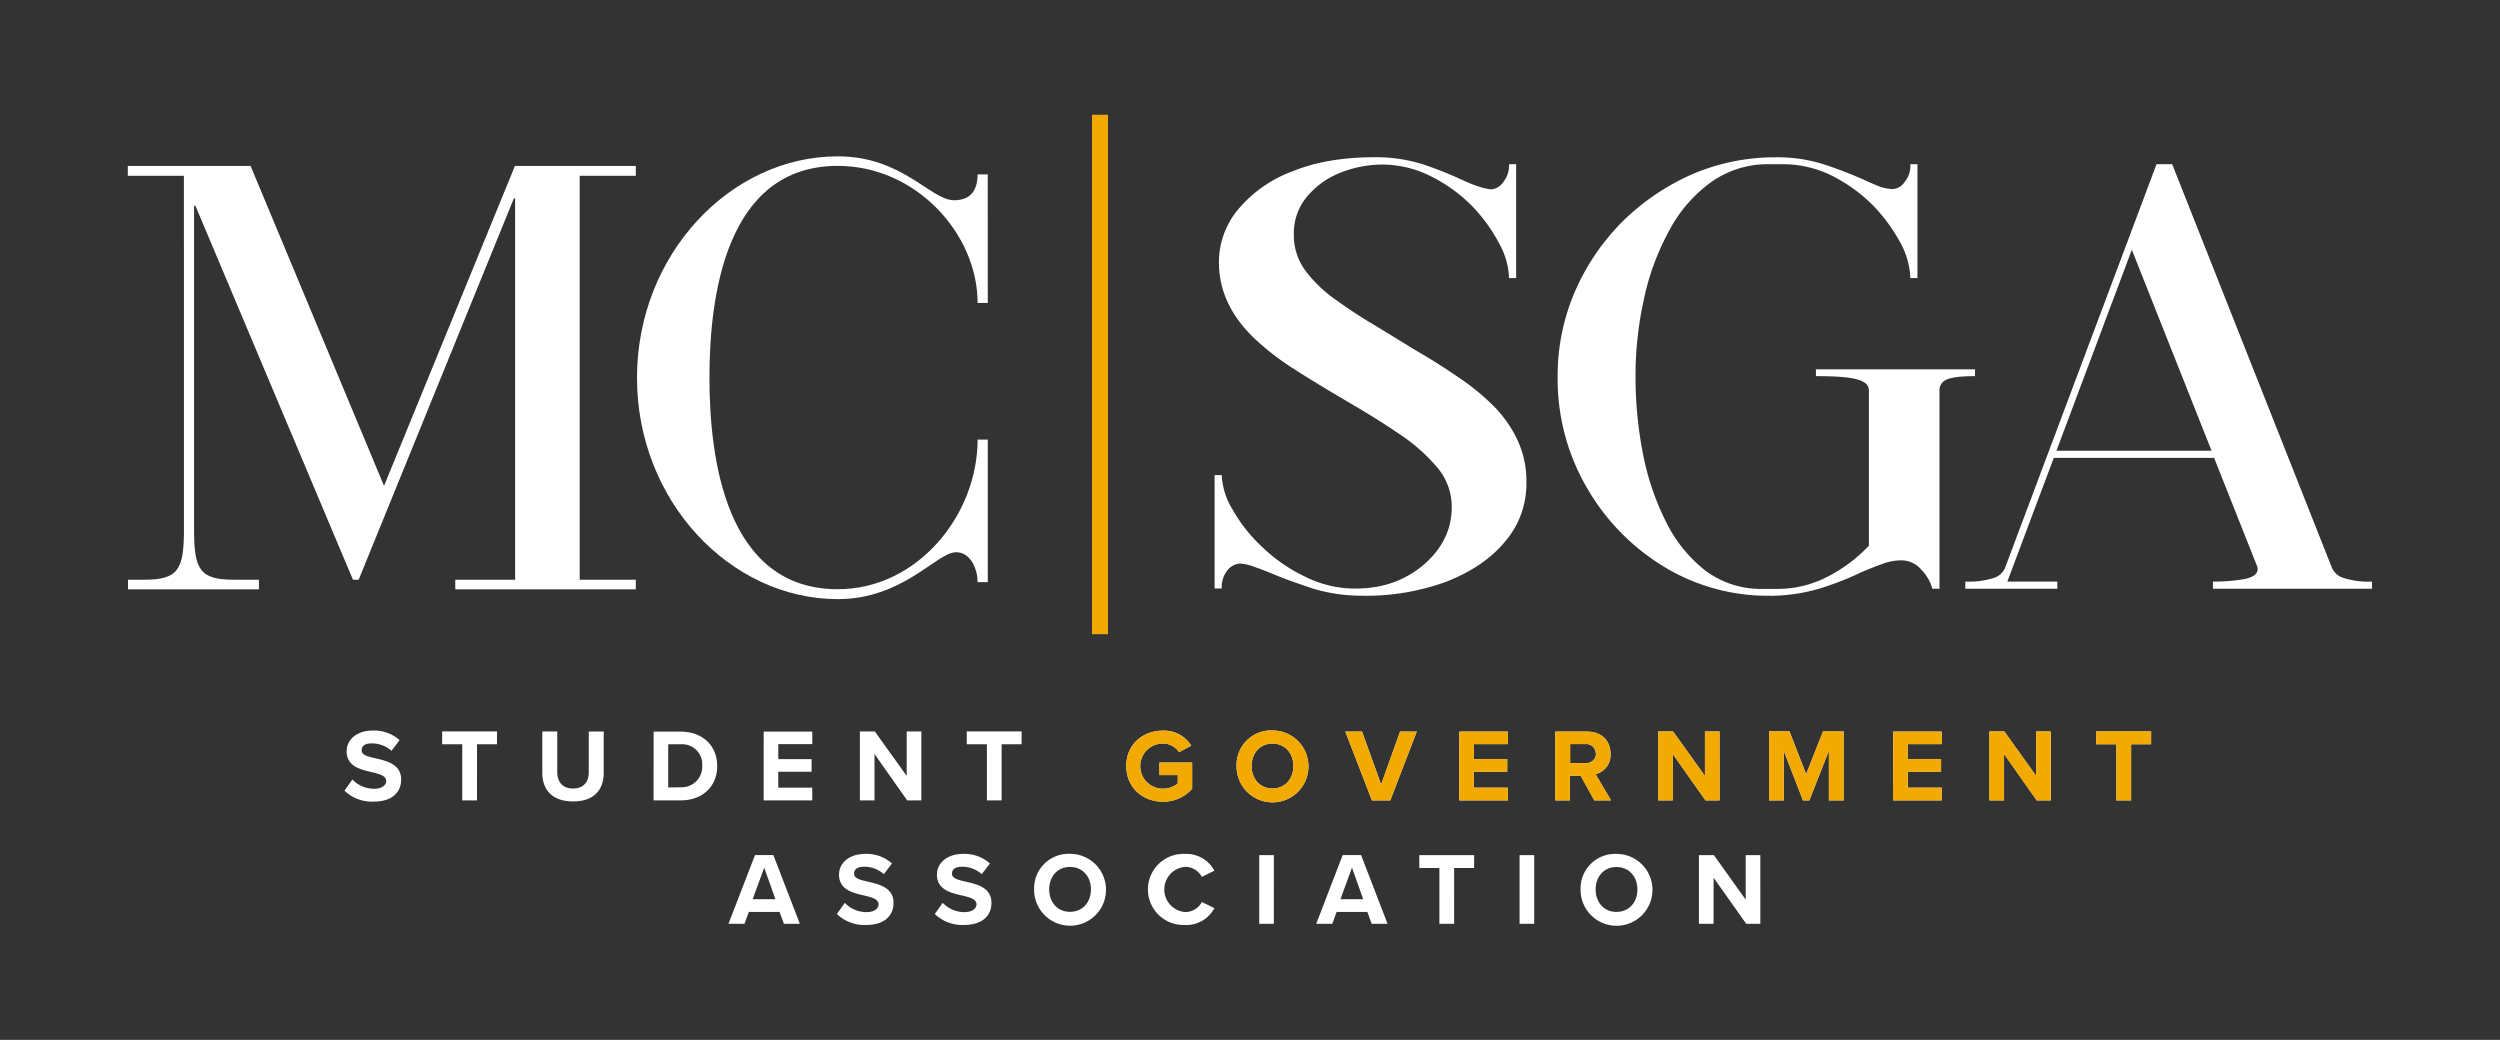
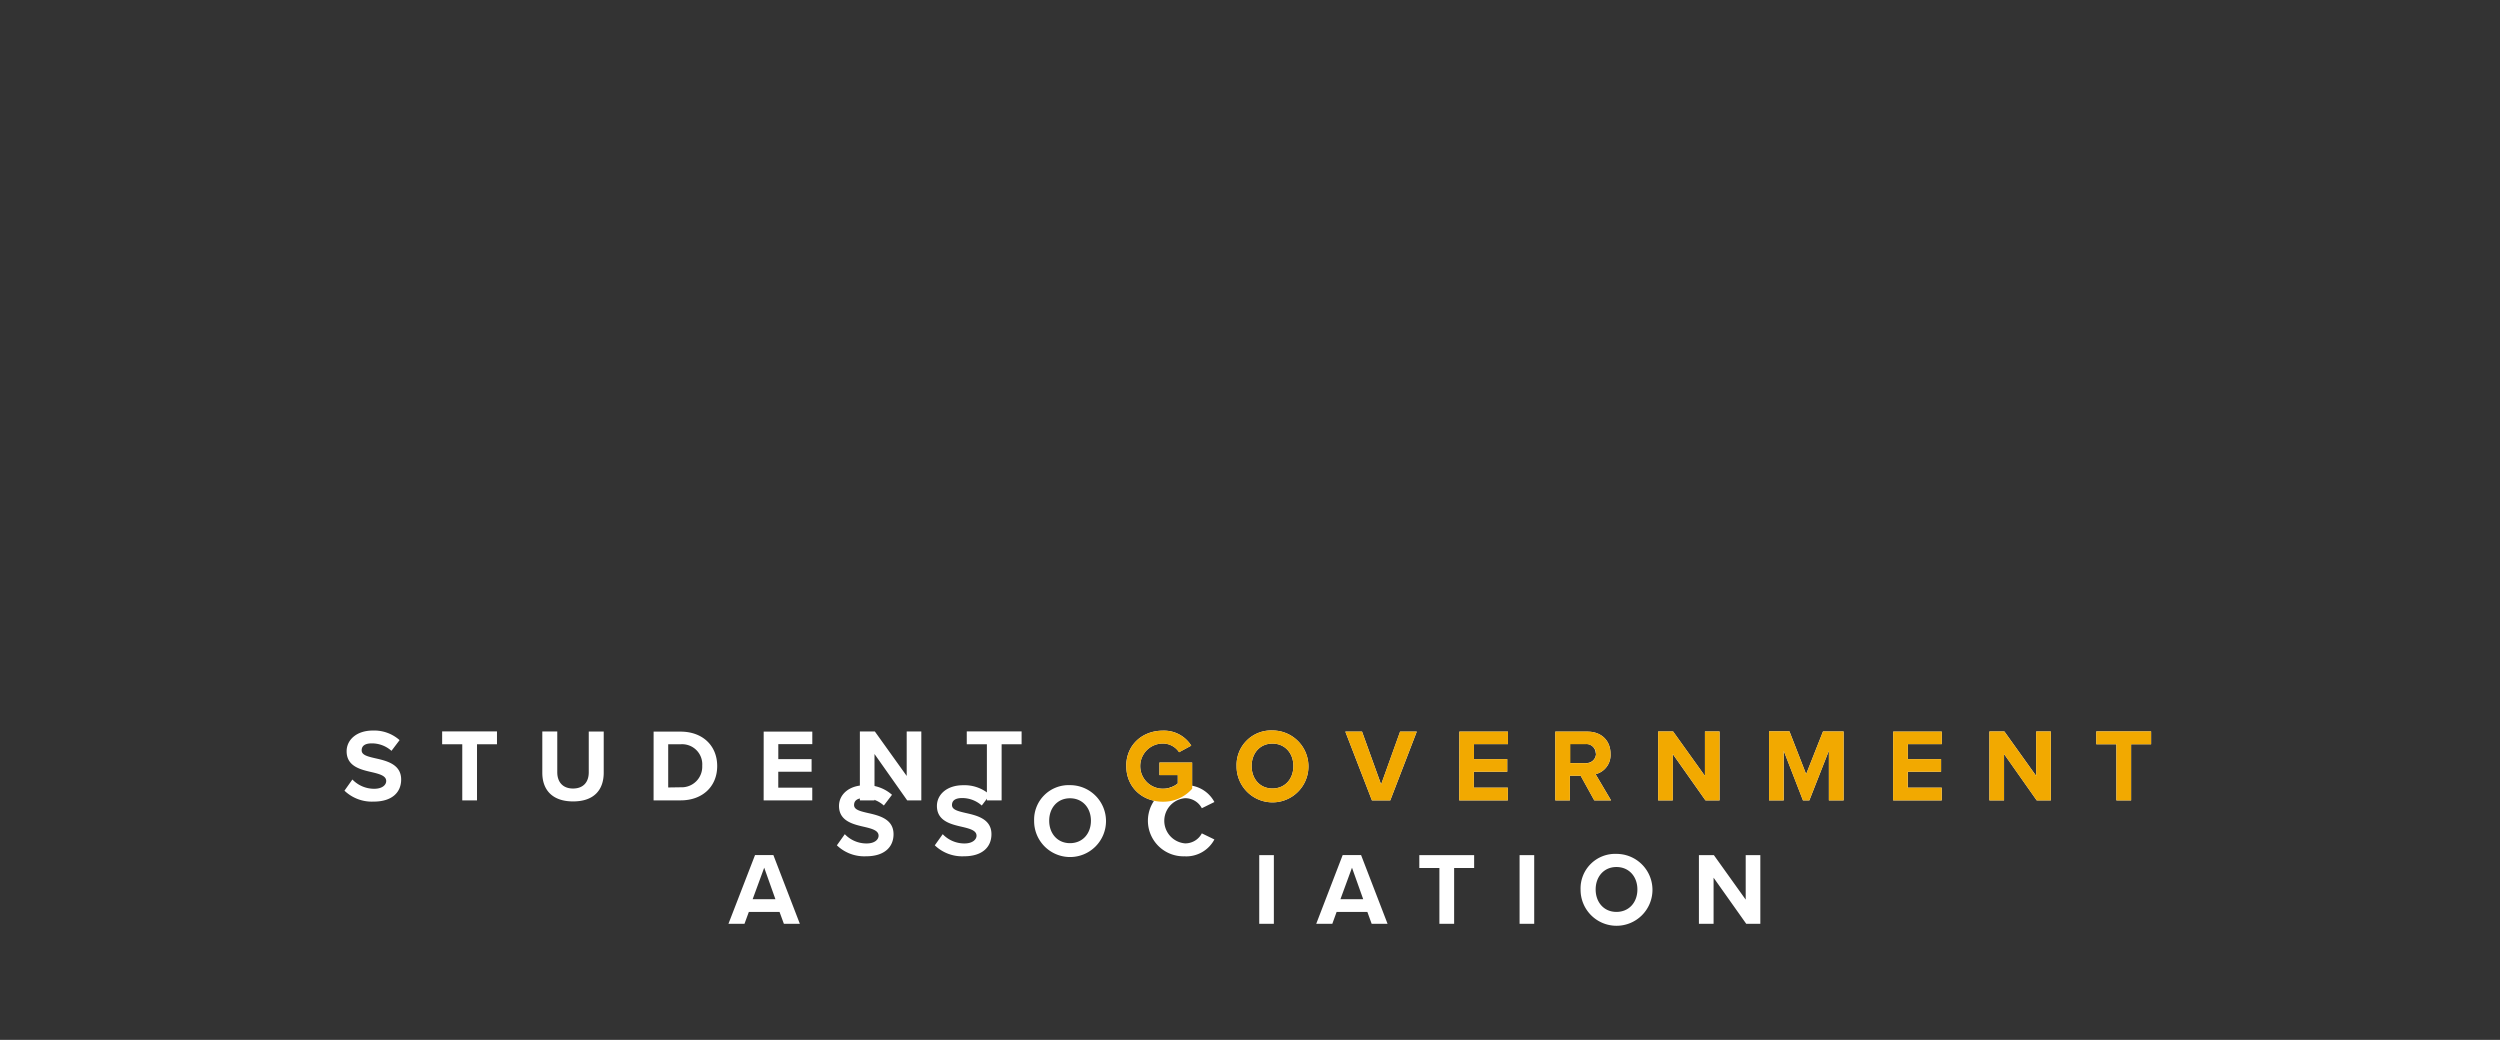
<svg xmlns="http://www.w3.org/2000/svg" id="b0df0721-de60-49a6-bcfe-704235ed8935" data-name="Layer 1" viewBox="0 0 668.44 278.03">
  <rect x="0" y="0" width="668.44" height="278.03" fill="#333333" stroke="none" />
  <title>MC | SGA | Student Government Association</title>
  <defs>
    <style>.a2e9d8ee-835b-451a-b71c-24f9f66e8223{fill:#fff;}.b3a779de-ec7b-447a-a19e-2c3aeae63761{fill:#F2A900;}.b30ebab9-a238-4637-97e4-1a5cdce3fbed{fill:none;}</style>
  </defs>
-   <path class="a2e9d8ee-835b-451a-b71c-24f9f66e8223" d="M466.9,247h3.77V228.64h-3.91v11.9l-8.51-11.9h-4V247h3.92V234.67Zm-29.1-9.18c0,3.42-2.21,6-5.6,6s-5.56-2.62-5.56-6,2.17-6,5.56-6,5.6,2.6,5.6,6m-15.19,0a9.61,9.61,0,1,0,9.59-9.51,9.23,9.23,0,0,0-9.59,9.51M406.3,247h3.91V228.64H406.3Zm-21.44,0h3.94V232.08h5.35v-3.44H379.49v3.44h5.37Zm-23.37-15,3,8.43h-6.09Zm5.26,15H371l-7.08-18.38H359L351.93,247h4.3l1.15-3.17h8.22Zm-30.06,0h3.91V228.64h-3.91Zm-19.82.33a8.53,8.53,0,0,0,7.83-4.52l-3.36-1.63a5,5,0,0,1-4.47,2.68,6.06,6.06,0,0,1,0-12.08,5,5,0,0,1,4.47,2.68l3.36-1.66a8.49,8.49,0,0,0-7.83-4.49,9.51,9.51,0,1,0,0,19m-25.18-9.51c0,3.42-2.21,6-5.6,6s-5.56-2.62-5.56-6,2.17-6,5.56-6,5.6,2.6,5.6,6m-15.19,0a9.61,9.61,0,1,0,9.59-9.51,9.23,9.23,0,0,0-9.59,9.51m-26.56,6.58a10.57,10.57,0,0,0,7.8,2.93c5,0,7.35-2.54,7.35-5.9,0-4.08-3.85-5-6.89-5.68-2.12-.49-3.66-.88-3.66-2.12s.94-1.87,2.7-1.87a7.83,7.83,0,0,1,5.26,2l2.18-2.87a10.23,10.23,0,0,0-7.17-2.56c-4.32,0-7,2.48-7,5.54,0,4.1,3.86,4.93,6.86,5.62,2.13.5,3.73,1,3.73,2.34,0,1-1.05,2.07-3.2,2.07a8,8,0,0,1-5.84-2.48Zm-26.18,0a10.57,10.57,0,0,0,7.8,2.93c5,0,7.35-2.54,7.35-5.9,0-4.08-3.85-5-6.89-5.68-2.12-.49-3.66-.88-3.66-2.12s.94-1.87,2.7-1.87a7.83,7.83,0,0,1,5.26,2l2.18-2.87a10.23,10.23,0,0,0-7.17-2.56c-4.32,0-7,2.48-7,5.54,0,4.1,3.86,4.93,6.86,5.62,2.13.5,3.72,1,3.72,2.34,0,1-1,2.07-3.19,2.07a8,8,0,0,1-5.84-2.48ZM204.33,232l3,8.43h-6.09Zm5.26,15h4.27l-7.08-18.38h-4.9L194.77,247h4.29l1.16-3.17h8.21Z" />
+   <path class="a2e9d8ee-835b-451a-b71c-24f9f66e8223" d="M466.9,247h3.77V228.64h-3.91v11.9l-8.51-11.9h-4V247h3.92V234.67Zm-29.1-9.18c0,3.42-2.21,6-5.6,6s-5.56-2.62-5.56-6,2.17-6,5.56-6,5.6,2.6,5.6,6m-15.19,0a9.61,9.61,0,1,0,9.59-9.51,9.23,9.23,0,0,0-9.59,9.51M406.3,247h3.91V228.64H406.3Zm-21.44,0h3.94V232.08h5.35v-3.44H379.49v3.44h5.37Zm-23.37-15,3,8.43h-6.09Zm5.26,15H371l-7.08-18.38H359L351.93,247h4.3l1.15-3.17h8.22Zm-30.06,0h3.91V228.64h-3.91m-19.82.33a8.53,8.53,0,0,0,7.83-4.52l-3.36-1.63a5,5,0,0,1-4.47,2.68,6.06,6.06,0,0,1,0-12.08,5,5,0,0,1,4.47,2.68l3.36-1.66a8.49,8.49,0,0,0-7.83-4.49,9.51,9.51,0,1,0,0,19m-25.18-9.51c0,3.42-2.21,6-5.6,6s-5.56-2.62-5.56-6,2.17-6,5.56-6,5.6,2.6,5.6,6m-15.19,0a9.61,9.61,0,1,0,9.59-9.51,9.23,9.23,0,0,0-9.59,9.51m-26.56,6.58a10.57,10.57,0,0,0,7.8,2.93c5,0,7.35-2.54,7.35-5.9,0-4.08-3.85-5-6.89-5.68-2.12-.49-3.66-.88-3.66-2.12s.94-1.87,2.7-1.87a7.83,7.83,0,0,1,5.26,2l2.18-2.87a10.23,10.23,0,0,0-7.17-2.56c-4.32,0-7,2.48-7,5.54,0,4.1,3.86,4.93,6.86,5.62,2.13.5,3.73,1,3.73,2.34,0,1-1.05,2.07-3.2,2.07a8,8,0,0,1-5.84-2.48Zm-26.18,0a10.57,10.57,0,0,0,7.8,2.93c5,0,7.35-2.54,7.35-5.9,0-4.08-3.85-5-6.89-5.68-2.12-.49-3.66-.88-3.66-2.12s.94-1.87,2.7-1.87a7.83,7.83,0,0,1,5.26,2l2.18-2.87a10.23,10.23,0,0,0-7.17-2.56c-4.32,0-7,2.48-7,5.54,0,4.1,3.86,4.93,6.86,5.62,2.13.5,3.72,1,3.72,2.34,0,1-1,2.07-3.19,2.07a8,8,0,0,1-5.84-2.48ZM204.33,232l3,8.43h-6.09Zm5.26,15h4.27l-7.08-18.38h-4.9L194.77,247h4.29l1.16-3.17h8.21Z" />
  <path class="a2e9d8ee-835b-451a-b71c-24f9f66e8223" d="M565.87,214h3.94V199h5.35v-3.44H560.5V199h5.37Zm-21.3,0h3.78V195.57h-3.92v11.9l-8.51-11.9h-4V214h3.92V201.6Zm-38.39,0h13v-3.39H510.1v-4.27H519v-3.37h-8.9v-4h9.09v-3.36h-13ZM489,214h3.94V195.57h-5.51L482.92,207l-4.46-11.46H473V214h3.92V200.72L482.07,214h1.71L489,200.72Zm-33,0h3.77V195.57h-3.91v11.9l-8.52-11.9h-4V214h3.91V201.6Zm-29.27-12.49A2.53,2.53,0,0,1,423.9,204h-4.11v-5.07h4.11a2.53,2.53,0,0,1,2.75,2.53M426.27,214h4.49l-4.14-7a5.28,5.28,0,0,0,4-5.46c0-3.42-2.35-5.92-6.18-5.92h-8.59V214h3.91v-6.59h2.87Zm-36.11,0h13v-3.39h-9.09v-4.27H403v-3.37h-8.9v-4h9.09v-3.36h-13Zm-23.34,0h4.91l7.08-18.38h-4.46l-5.07,14.13-5.1-14.13h-4.47Zm-21-9.18c0,3.42-2.21,6-5.6,6s-5.56-2.62-5.56-6,2.17-6,5.56-6,5.6,2.6,5.6,6m-15.19,0a9.61,9.61,0,1,0,9.59-9.51,9.23,9.23,0,0,0-9.59,9.51m-29.49,0c0,5.79,4.41,9.53,9.79,9.53a10.17,10.17,0,0,0,7.82-3.47v-7H310v3.36h4.91v2.23a6.26,6.26,0,0,1-4,1.41,6,6,0,0,1,0-12.08,5.19,5.19,0,0,1,4.35,2.32l3.25-1.76a8.59,8.59,0,0,0-7.6-4c-5.38,0-9.79,3.7-9.79,9.51M263.87,214h3.94V199h5.34v-3.44H258.49V199h5.38Zm-21.31,0h3.78V195.57h-3.91v11.9l-8.52-11.9h-4V214h3.91V201.6Zm-38.38,0h13v-3.39h-9.09v-4.27H217v-3.37h-8.9v-4h9.09v-3.36h-13Zm-25.52-3.45V199H182a5.38,5.38,0,0,1,5.76,5.76A5.5,5.5,0,0,1,182,210.5ZM174.75,214H182c5.76,0,9.76-3.64,9.76-9.18s-4-9.2-9.76-9.2h-7.24ZM145,206.62c0,4.52,2.62,7.66,8.24,7.66s8.18-3.12,8.18-7.69v-11h-4v10.91c0,2.56-1.4,4.33-4.21,4.33S149,209,149,206.48V195.57h-4ZM123.6,214h3.94V199h5.34v-3.44H118.22V199h5.38Zm-31.5-2.59a10.6,10.6,0,0,0,7.8,2.92c5,0,7.36-2.54,7.36-5.9,0-4.08-3.86-5-6.89-5.68-2.13-.49-3.67-.88-3.67-2.12s.94-1.87,2.7-1.87a7.85,7.85,0,0,1,5.27,2l2.17-2.87a10.22,10.22,0,0,0-7.16-2.56c-4.33,0-7,2.48-7,5.54,0,4.11,3.85,4.93,6.86,5.62,2.12.5,3.72,1,3.72,2.34,0,1.05-1.05,2.07-3.2,2.07a8.05,8.05,0,0,1-5.84-2.48Z" />
  <path class="b3a779de-ec7b-447a-a19e-2c3aeae63761" d="M565.87,214h3.94V199h5.34v-3.44H560.49V199h5.38Zm-21.31,0h3.78V195.57h-3.92v11.9l-8.51-11.9h-4V214h3.91V201.6Zm-38.39,0h13v-3.39h-9.09v-4.27H519v-3.37h-8.9v-4h9.09v-3.36h-13ZM489,214h3.94V195.57h-5.51L482.92,207l-4.47-11.46H473V214h3.91V200.72L482.06,214h1.71L489,200.72Zm-33,0h3.77V195.57h-3.91v11.9l-8.51-11.9h-4V214h3.92V201.6Zm-29.27-12.49a2.53,2.53,0,0,1-2.75,2.54h-4.11v-5.07h4.11a2.53,2.53,0,0,1,2.75,2.53M426.26,214h4.49l-4.14-7a5.28,5.28,0,0,0,4-5.46c0-3.42-2.34-5.92-6.17-5.92h-8.6V214h3.91v-6.59h2.87Zm-36.1,0h13v-3.39h-9.09v-4.27H403v-3.37h-8.9v-4h9.09v-3.36h-13Zm-23.34,0h4.9l7.08-18.38h-4.46l-5.07,14.13-5.1-14.13h-4.46Zm-21-9.18c0,3.42-2.21,6-5.6,6s-5.56-2.62-5.56-6,2.18-6,5.56-6,5.6,2.59,5.6,6m-15.19,0a9.61,9.61,0,1,0,9.59-9.51,9.24,9.24,0,0,0-9.59,9.51m-29.48,0c0,5.79,4.41,9.54,9.78,9.54a10.21,10.21,0,0,0,7.83-3.48v-7H310v3.37h4.91v2.23a6.2,6.2,0,0,1-4,1.41,6,6,0,0,1,0-12.08,5.19,5.19,0,0,1,4.35,2.32l3.26-1.76a8.62,8.62,0,0,0-7.61-4c-5.37,0-9.78,3.69-9.78,9.51" />
-   <rect class="b3a779de-ec7b-447a-a19e-2c3aeae63761" x="291.97" y="30.68" width="4.28" height="138.89" />
-   <path class="a2e9d8ee-835b-451a-b71c-24f9f66e8223" d="M591.32,120.52H549.84L570,66.78Zm42.9,36.89v-1.9a22.64,22.64,0,0,1-7.52-.95,4.93,4.93,0,0,1-3.24-2.85L580.79,43.9H576.6L536.15,151.71a4.79,4.79,0,0,1-3.16,2.85,22.32,22.32,0,0,1-7.52.95v1.9h24.61v-1.9H536.71l12.42-33.09H592l11.4,28.73a2.12,2.12,0,0,1,.24.95c0,1.43-1.27,2.3-3.72,2.77a51.33,51.33,0,0,1-8.23.64v1.9Zm-161,1.9a47.41,47.41,0,0,0,13.46-2,80.47,80.47,0,0,0,10.6-4.12q3.21-1.43,5.94-2.37a14.2,14.2,0,0,1,5.14-1,7,7,0,0,1,5.31,2.45,11.94,11.94,0,0,1,3,5.15h1.9v-53a3,3,0,0,1,1.75-2.85c1.18-.63,3.8-1,7.75-1V98.75H485.53v1.82q8.67,0,11.4,1c1.9.56,2.77,1.51,2.77,2.85v41.48a40.43,40.43,0,0,1-10.93,8.23,29,29,0,0,1-13.61,3.33h-3.8A24.74,24.74,0,0,1,456,152.58a37.56,37.56,0,0,1-10.52-13,69.7,69.7,0,0,1-6.18-18.21,106.82,106.82,0,0,1-2-20.74A94.69,94.69,0,0,1,439.54,80a66.6,66.6,0,0,1,6.73-18.28,37.75,37.75,0,0,1,11.08-12.9,25.91,25.91,0,0,1,15.59-4.91h3.88A29.3,29.3,0,0,1,490,47.07,43,43,0,0,1,500.88,55a45.61,45.61,0,0,1,7.29,10,21.2,21.2,0,0,1,2.61,9.34h1.9V43.9h-1.9a6.72,6.72,0,0,1-1.59,4.83A4,4,0,0,1,506,50.55a11.82,11.82,0,0,1-3.56-.71c-1.35-.56-2.85-1.19-4.59-2-2.93-1.27-6.26-2.61-10.14-3.88a40.77,40.77,0,0,0-12.9-1.9,56.25,56.25,0,0,0-22.32,4.51,62.24,62.24,0,0,0-18.6,12.59,60.51,60.51,0,0,0-12.74,18.68,56.66,56.66,0,0,0-4.67,22.79,57.71,57.71,0,0,0,7.67,29.53,59.3,59.3,0,0,0,20.5,21.21,53.37,53.37,0,0,0,28.58,7.92m-108.88,0a62.63,62.63,0,0,0,22.48-3.8c6.57-2.61,11.79-6.1,15.59-10.69a23.59,23.59,0,0,0,5.7-15.67,25.83,25.83,0,0,0-2.53-11.79,32.91,32.91,0,0,0-6.73-9.27,64.29,64.29,0,0,0-9.5-7.59c-3.48-2.38-7.12-4.67-10.84-6.81L368.1,87.28a127.59,127.59,0,0,1-10.76-7,35.4,35.4,0,0,1-8.24-7.83,15.89,15.89,0,0,1-3.16-9.82,15.18,15.18,0,0,1,3.48-10,22.06,22.06,0,0,1,8.87-6.41,30.36,30.36,0,0,1,11.15-2.22,29,29,0,0,1,13.22,3.17A41.79,41.79,0,0,1,393.51,55a43.37,43.37,0,0,1,7.28,10,20.38,20.38,0,0,1,2.69,9.34h1.9V43.9h-1.9a7.09,7.09,0,0,1-1.58,4.83,4.19,4.19,0,0,1-3.17,1.9c-2.06-.16-4.75-1.11-8.15-2.69a93.55,93.55,0,0,0-10.13-4,41.23,41.23,0,0,0-12.91-1.9c-8.3,0-15.59,1.19-21.84,3.72a34.58,34.58,0,0,0-14.56,10.13,22,22,0,0,0-5.23,14.25c0,7.6,3.25,14.49,9.74,20.58a69.19,69.19,0,0,0,9.81,7.6c2.77,1.82,8,5.06,15.83,9.65,4.59,2.7,8.95,5.39,13,8.16a48,48,0,0,1,10,8.86,16.28,16.28,0,0,1,3.87,10.61c0,5.86-2.45,11-7.36,15.27s-11.08,6.5-18.36,6.5a29.75,29.75,0,0,1-13.46-3.17,43.49,43.49,0,0,1-11.47-7.92,41.17,41.17,0,0,1-7.92-10,19.17,19.17,0,0,1-2.93-9.26h-1.9v30.32h1.9a7.2,7.2,0,0,1,1.51-4.83,4.58,4.58,0,0,1,3.24-1.82,11.27,11.27,0,0,1,3.72.79q2.15.72,5,1.9c3.17,1.35,6.81,2.61,10.92,4a45.4,45.4,0,0,0,13.38,1.9" />
-   <path class="a2e9d8ee-835b-451a-b71c-24f9f66e8223" d="M49.17,47h-15V44.37H67l35.68,85.54,35-85.54H170V47H155V155h15v2.58H121.73V155h16V53.06h-.34L95.9,155H94.37L52.24,55h-.35v86.66c0,10.61,1.54,13.34,10.54,13.34h6.8v2.58h-35V155h4.42c9,0,10.53-2.73,10.53-13.34Z" />
-   <path class="a2e9d8ee-835b-451a-b71c-24f9f66e8223" d="M264.11,81h-2.72c0-18.49-16.48-36.65-37.38-36.65-30.24,0-34.32,35.53-34.32,56.59s4.08,56.6,34.32,56.6c21.41,0,37.38-19.94,37.38-40h2.72v38.11h-2.72c0-3.21-1.7-8-5.77-8-5.1,0-14.11,12.54-31.61,12.54-28.72,0-53.69-26.21-53.69-59.17S195.29,41.8,224,41.8c17.33,0,24.81,11.74,31.1,11.74,4.75,0,6.28-3.06,6.28-6.91h2.72Z" />
-   <rect class="b30ebab9-a238-4637-97e4-1a5cdce3fbed" width="668.44" height="278.03" />
</svg>